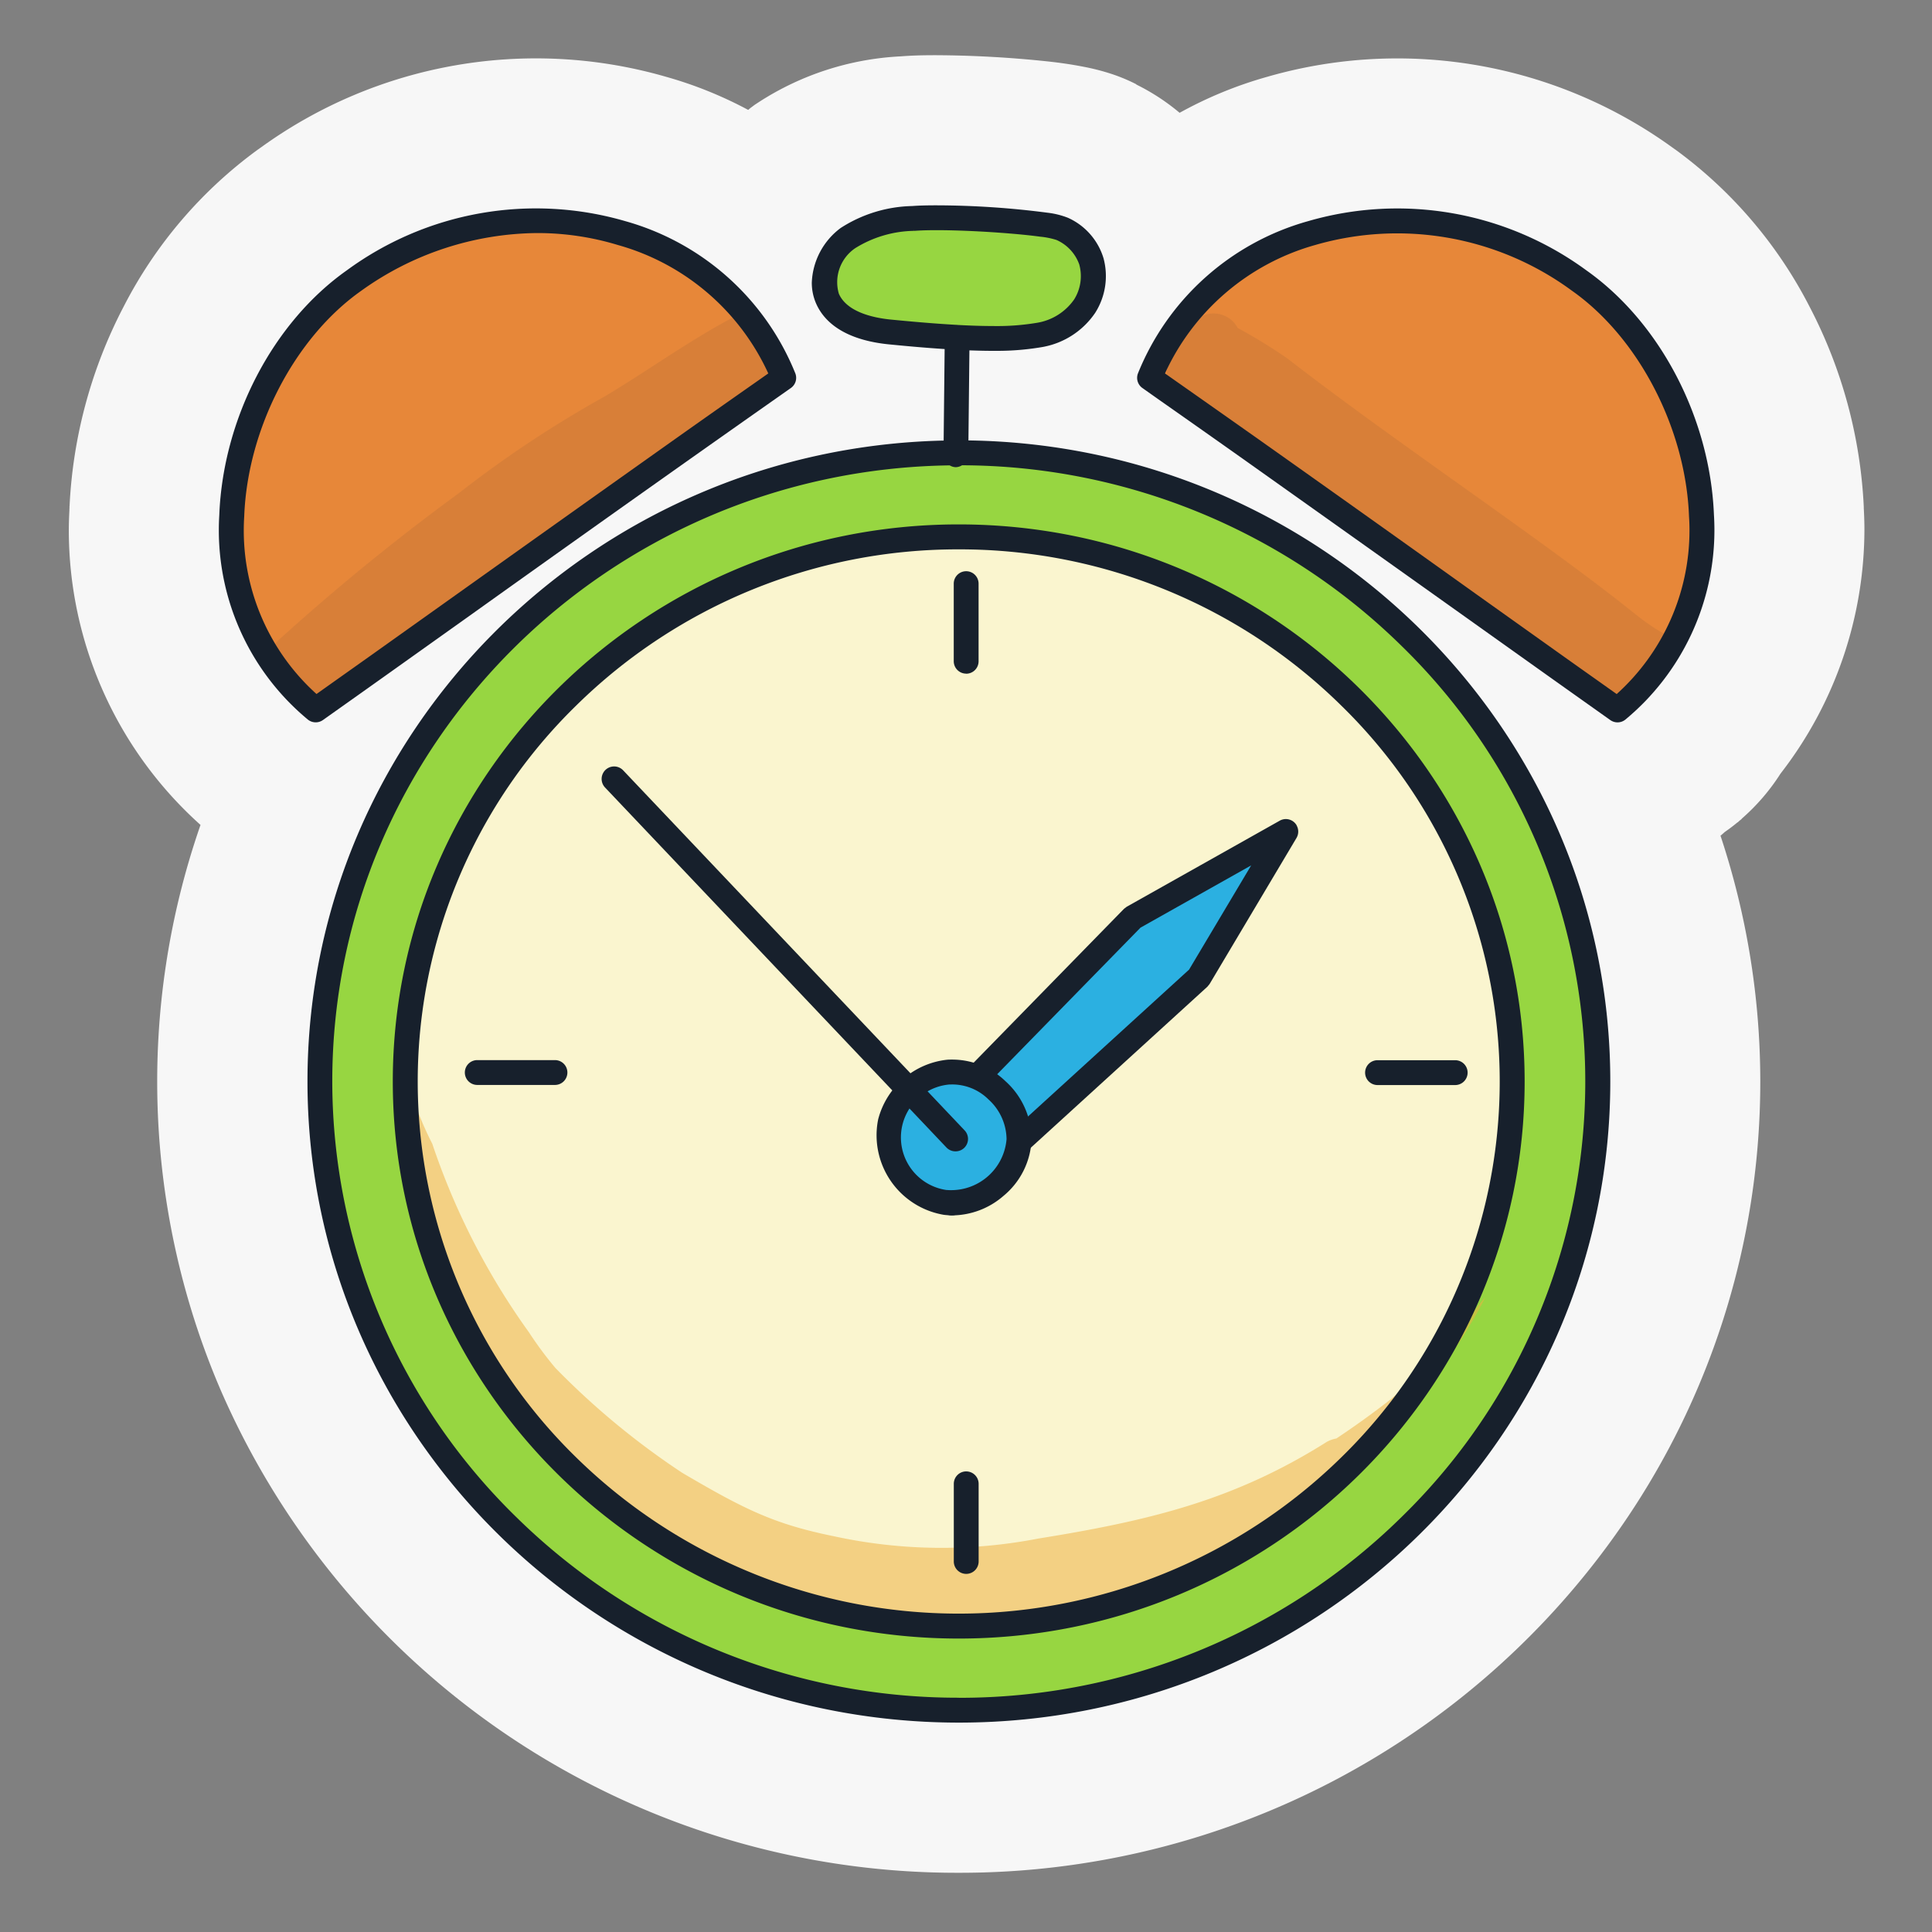
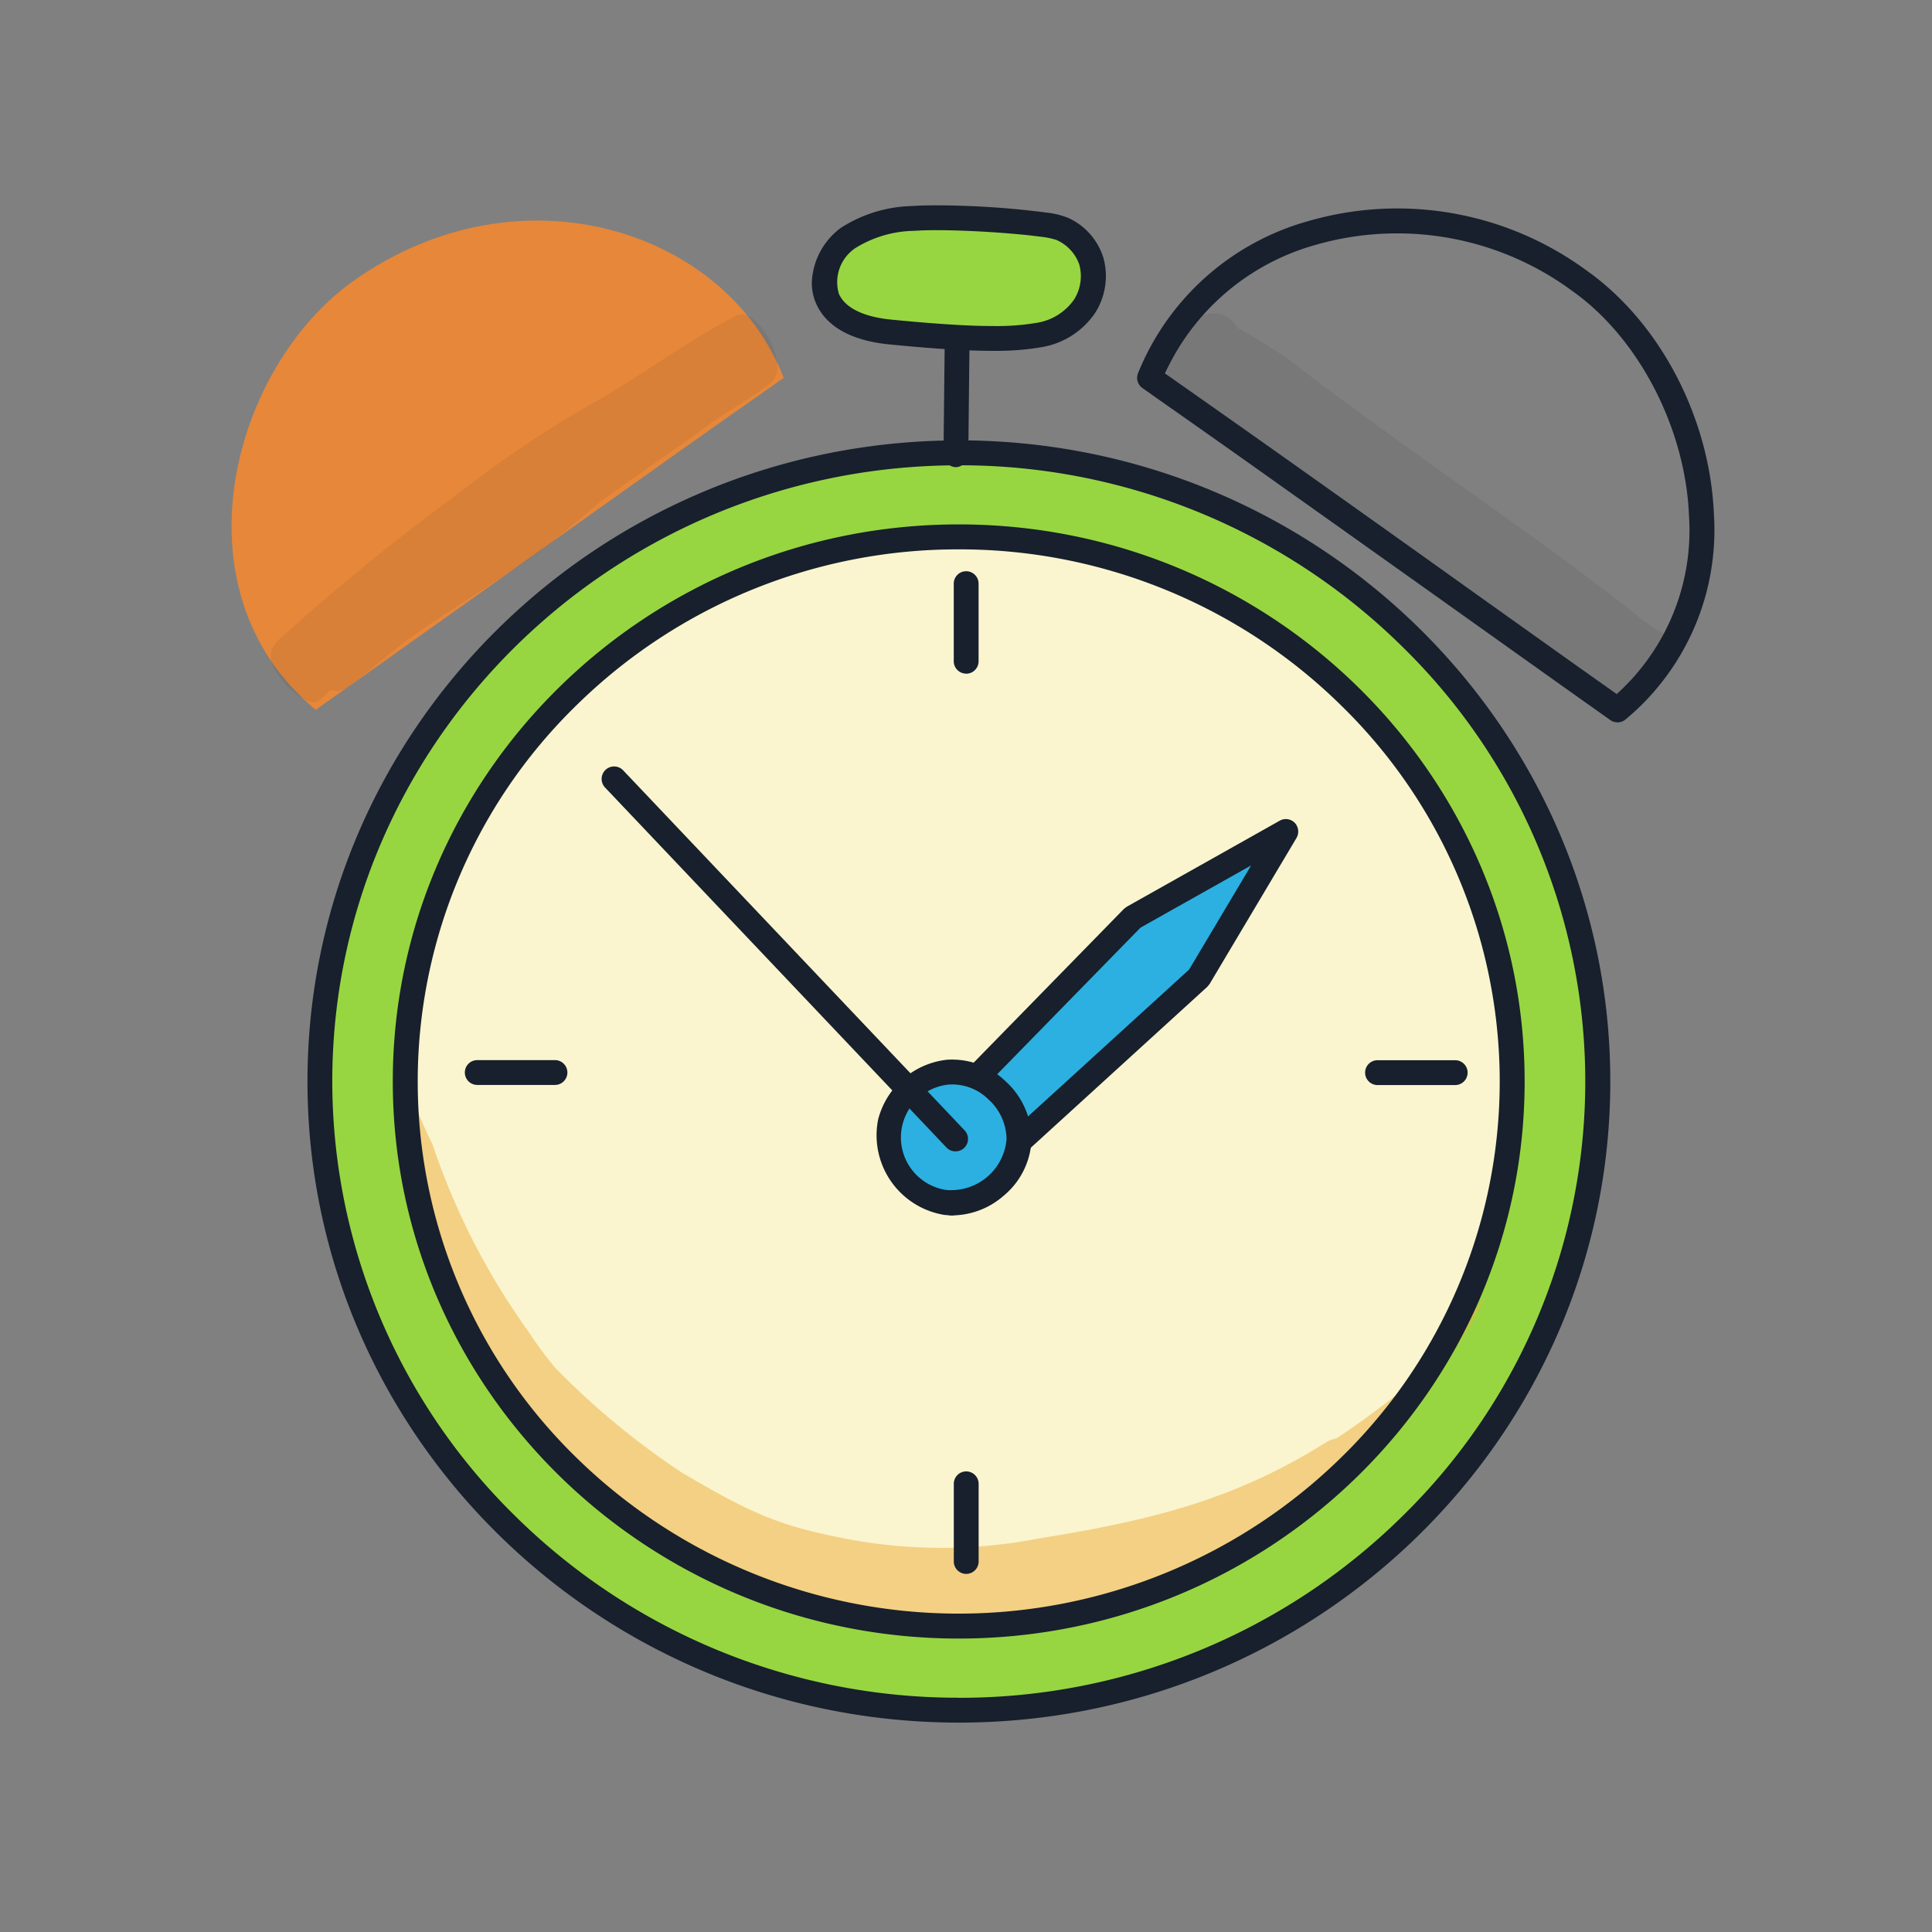
<svg xmlns="http://www.w3.org/2000/svg" width="140" height="140" viewBox="0 0 140 140">
  <rect x="0" y="0" width="140" height="140" fill="#808080" stroke="none" />
  <defs>
    <clipPath id="clip-path">
      <rect id="Rectangle_6230" data-name="Rectangle 6230" width="140" height="140" fill="none" />
    </clipPath>
    <clipPath id="clip-path-3">
      <rect id="Rectangle_6228" data-name="Rectangle 6228" width="101.336" height="97.441" transform="translate(19.617 19.93)" fill="none" />
    </clipPath>
    <clipPath id="clip-path-4">
      <rect id="Rectangle_6226" data-name="Rectangle 6226" width="36.709" height="28.093" transform="translate(19.617 22.788)" fill="none" />
    </clipPath>
    <clipPath id="clip-path-5">
      <rect id="Rectangle_6227" data-name="Rectangle 6227" width="36.424" height="28.784" transform="translate(84.529 22.713)" fill="none" />
    </clipPath>
  </defs>
  <g id="rappel-24h-illustration" clip-path="url(#clip-path)">
    <g id="Groupe_7188" data-name="Groupe 7188">
      <g id="Groupe_7187" data-name="Groupe 7187" clip-path="url(#clip-path)">
-         <path id="Tracé_29640" data-name="Tracé 29640" d="M124.771,60.478l-.027.02c-.014.012-.027.025-.041.036Z" fill="#f7f7f7" />
-         <path id="Tracé_29641" data-name="Tracé 29641" d="M124.744,60.5c.086-.071.166-.148.251-.219.315-.216.619-.448.914-.693l.006.008c.047-.038.088-.083.134-.122s.112-.086.164-.132l-.008-.01a15.092,15.092,0,0,0,2.815-3.268,28.915,28.915,0,0,0,6.083-17.7c0-.472-.016-.946-.04-1.419h0c0-.032-.005-.064-.006-.1s0-.07,0-.105h0a34.864,34.864,0,0,0-3.917-14.493A32.389,32.389,0,0,0,121.4,10.837l0,0c-.024-.018-.051-.033-.075-.05s-.057-.046-.087-.067l0,.005a34.005,34.005,0,0,0-29.374-5.17v0l-.06.02c-.016,0-.032.006-.048.011v0a29.622,29.622,0,0,0-6.277,2.588,15.565,15.565,0,0,0-3.144-2.052l.007-.015a12.614,12.614,0,0,0-1.829-.76,16.192,16.192,0,0,0-2-.511c-.955-.186-1.794-.3-2.681-.395A79.946,79.946,0,0,0,67.805,4c-.86,0-1.642.014-2.561.085v0A20.819,20.819,0,0,0,55,7.391l-.306.2-.293.218c-.066.05-.12.106-.185.155a29.48,29.48,0,0,0-5.886-2.381v0c-.016-.005-.032-.007-.048-.013s-.04-.013-.061-.018v0a33.987,33.987,0,0,0-29.357,5.164l0-.005c-.031.022-.061.047-.093.071s-.053.033-.078.052l0,0a32.341,32.341,0,0,0-9.741,11.4A34.841,34.841,0,0,0,5.04,36.683H5.035c0,.044,0,.085,0,.128s-.007.085-.008.128h.005c-.026.5-.045.989-.045,1.483A28.68,28.68,0,0,0,14.53,59.777a56.646,56.646,0,0,0,1.463,40.96,58.171,58.171,0,0,0,53.48,34.972,58.273,58.273,0,0,0,48.1-25.222,56.587,56.587,0,0,0,7.1-49.932c.025-.02.051-.037.075-.057" fill="#f7f7f7" />
-         <path id="Tracé_29642" data-name="Tracé 29642" d="M117.216,51.438q-2.244-1.594-4.489-3.184Q101.69,40.4,90.648,32.554q-3.665-2.594-7.343-5.17c4.067-10.648,19.031-15.6,31.138-7.053,8.865,6.26,13.224,22.482,2.771,31.107" fill="#e78739" />
        <path id="Tracé_29643" data-name="Tracé 29643" d="M22.877,51.438q2.244-1.594,4.489-3.184Q38.4,40.4,49.445,32.554q3.666-2.594,7.343-5.17c-4.068-10.648-19.032-15.6-31.14-7.053-8.864,6.26-13.224,22.483-2.771,31.107" fill="#e78739" />
        <path id="Tracé_29644" data-name="Tracé 29644" d="M23.17,78.368c0-25.163,20.731-45.562,46.3-45.562s46.3,20.4,46.3,45.562S95.039,123.93,69.47,123.93s-46.3-20.4-46.3-45.562" fill="#97d641" />
        <path id="Tracé_29645" data-name="Tracé 29645" d="M29.367,78.368c0-21.795,17.956-39.464,40.106-39.464s40.106,17.669,40.106,39.464-17.956,39.464-40.106,39.464S29.367,100.164,29.367,78.368" fill="#faf5cf" />
        <path id="Tracé_29646" data-name="Tracé 29646" d="M68.963,87.171,86.879,70.837l6.3-10.58L82.091,66.5,65.306,83.665Z" fill="#2bb0e1" />
        <g id="Groupe_7186" data-name="Groupe 7186" opacity="0.54">
          <g id="Groupe_7185" data-name="Groupe 7185">
            <g id="Groupe_7184" data-name="Groupe 7184" clip-path="url(#clip-path-3)">
              <path id="Tracé_29647" data-name="Tracé 29647" d="M105.167,97.184a50.587,50.587,0,0,1-4.443,4.256c-1.324,1.03-2.593,1.937-3.887,2.8a2.237,2.237,0,0,0-.678.234c-6.594,4.16-12.592,5.68-20.932,7.018a36.729,36.729,0,0,1-14.754-.16c-4.367-.886-6.476-1.929-11.038-4.608a55.853,55.853,0,0,1-9.187-7.594,26.833,26.833,0,0,1-1.922-2.591,51.336,51.336,0,0,1-7-13.653,24.419,24.419,0,0,1-1.437-3.44,47.68,47.68,0,0,0-.116,7.953c.836,2.02,1.7,4.025,2.637,6l.2.428c.124.228.243.461.37.687a64.572,64.572,0,0,0,9.429,12.724c3.22,3.415,7.242,5.567,11.3,7.641a32.785,32.785,0,0,0,3.107,1.053,50.166,50.166,0,0,0,7.192,1.088l.04.006a31.284,31.284,0,0,0,7.954.168,39.1,39.1,0,0,0,6.078-1.149,59.825,59.825,0,0,0,11.479-3.476c.917-.568,1.808-1.186,2.683-1.838,5.04-3.76,10.267-8.521,13.744-13.833.583-.935,1.134-1.888,1.636-2.866-.929.954-1.515,2.2-2.45,3.157" fill="#edb242" />
              <path id="Tracé_29648" data-name="Tracé 29648" d="M76.74,20.608c-.112.074-.227.146-.346.209a5.238,5.238,0,0,1-.533.156,23.232,23.232,0,0,1-4.676.262c-2.16-.016-6.023-.608-6.838-.679a36.49,36.49,0,0,0-3.7-.626,1.471,1.471,0,0,0-.2,2.867c4.615.89,9.36,1.635,14.064,1.14a17.011,17.011,0,0,0,2.963-.522,1.772,1.772,0,0,0,1.407-1.16,1.472,1.472,0,0,0-2.145-1.649" fill="#edb242" />
              <g id="Groupe_7180" data-name="Groupe 7180" opacity="0.14" style="isolation: isolate">
                <g id="Groupe_7179" data-name="Groupe 7179">
                  <g id="Groupe_7178" data-name="Groupe 7178" clip-path="url(#clip-path-4)">
                    <path id="Tracé_29649" data-name="Tracé 29649" d="M53.45,22.826c-3.329,1.72-6.373,3.952-9.588,5.877a81.562,81.562,0,0,0-10.631,7.048A159.792,159.792,0,0,0,20.619,45.993c-.476.419-1.035.874-1,1.572-.039,1.27,2.693,4.061,3.568,3.129.269-.24.525-.465.783-.693a1.347,1.347,0,0,0,1.143-.136c2.291-1.7,3.282-2.752,5.154-4.022,2.808-1.962,5.766-3.7,8.566-5.676,2.425-1.784,3.633-3.081,5.486-4.4l-.325.251c2.419-1.808,4.959-3.441,7.376-5.253,1.486-1.057,3.1-1.932,4.534-3.06,1.337-1.066-.783-5.345-2.454-4.882" fill="#17202c" />
                  </g>
                </g>
              </g>
              <g id="Groupe_7183" data-name="Groupe 7183" opacity="0.14" style="isolation: isolate">
                <g id="Groupe_7182" data-name="Groupe 7182">
                  <g id="Groupe_7181" data-name="Groupe 7181" clip-path="url(#clip-path-5)">
                    <path id="Tracé_29650" data-name="Tracé 29650" d="M120.486,45.869a14.416,14.416,0,0,1-1.563-1.039l-.1-.076-.482-.38c-6.457-5.18-17.19-12.3-25.042-18.392a38.558,38.558,0,0,0-3.606-2.213,1.994,1.994,0,0,0-1.8-1.056c-2.737.068-4.813,6.161-2.082,6.237a2.568,2.568,0,0,0,.4-.047c1.276.807,2.557,1.609,3.774,2.5,3.312,2.538,7.179,5.579,11.491,8.591,3.749,2.709,8.9,6.069,11.366,8.12,1.228.977,2.41,2.026,3.718,2.9l.033.024a1.8,1.8,0,0,0,2.314.073c1.173-.809,2.878-4.8,1.58-5.243" fill="#17202c" />
                  </g>
                </g>
              </g>
            </g>
          </g>
        </g>
        <path id="Tracé_29651" data-name="Tracé 29651" d="M66.17,15.828a8.989,8.989,0,0,0-4.723,1.424,3.842,3.842,0,0,0-1.491,4.385c.721,1.657,2.757,2.25,4.556,2.425,2.809.273,8.013.76,10.783.217,2.714-.532,4.444-2.686,3.792-5.345a3.876,3.876,0,0,0-2.121-2.352c-.969-.5-8.105-.965-10.8-.754" fill="#97d641" />
        <path id="Tracé_29652" data-name="Tracé 29652" d="M93.965,59.816a.9.9,0,0,0-1.231-.346L81.64,65.71l-.182.14-.007.005L64.659,83.038h0l0,0a.906.906,0,0,0,.024,1.28l3.659,3.5h0a.9.9,0,0,0,.626.252v0h.006a.9.9,0,0,0,.6-.232h0L87.493,71.5l.15-.184.006-.007,6.3-10.588a.905.905,0,0,0,.012-.9m-11.317,7.4,8.021-4.512-4.5,7.553L68.978,85.932,66.59,83.643ZM68.962,87.949v0Z" fill="#17202c" />
        <path id="Tracé_29653" data-name="Tracé 29653" d="M68.7,77.688a4.892,4.892,0,0,0-4.2,3.64,4.734,4.734,0,1,0,4.2-3.64" fill="#2bb0e1" />
        <path id="Tracé_29654" data-name="Tracé 29654" d="M74.75,82.58h0a5.689,5.689,0,0,0-1.888-4.23h0l0,0h0a5.563,5.563,0,0,0-3.871-1.569c-.121,0-.243,0-.364.012h-.006a5.809,5.809,0,0,0-4.988,4.328v0l-.027.145h0a5.847,5.847,0,0,0,4.771,6.762h0a5.007,5.007,0,0,0,.659.043v-.125l0,.125a5.712,5.712,0,0,0,3.683-1.415l0,0h0A5.588,5.588,0,0,0,74.75,82.59v-.01Zm-6.133,3.657a3.85,3.85,0,0,1,.165-7.649v0L69,78.584a3.727,3.727,0,0,1,2.626,1.082l0,0,0,0a3.947,3.947,0,0,1,1.313,2.877,4.027,4.027,0,0,1-4.009,3.7c-.1,0-.21,0-.317-.013" fill="#17202c" />
-         <path id="Tracé_29655" data-name="Tracé 29655" d="M22.3,52.136a.9.9,0,0,0,.575.207h.005v0h0a.9.9,0,0,0,.522-.167l1.99-1.411q1.25-.886,2.5-1.776l6.266-4.462q7.895-5.64,15.811-11.24,3.01-2.126,6.024-4.245l1.315-.924a.9.9,0,0,0,.325-1.061h0v0A18.721,18.721,0,0,0,45.3,16.022h0a23.169,23.169,0,0,0-20.173,3.571h0c-5.354,3.784-8.972,10.737-9.237,17.747h0v0c-.022.361-.033.72-.033,1.079A17.823,17.823,0,0,0,22.3,52.136ZM17.664,38.445q0-.513.033-1.029v0h0c.238-6.362,3.651-12.941,8.476-16.343h0a22.152,22.152,0,0,1,12.757-4.185h.015a20.045,20.045,0,0,1,5.832.867h0A17.018,17.018,0,0,1,55.673,27.06l-.718.505q-3.021,2.116-6.032,4.247-7.914,5.615-15.814,11.244l-6.266,4.462-2.5,1.773-1.408,1a15.959,15.959,0,0,1-5.271-11.845" fill="#17202c" />
        <path id="Tracé_29656" data-name="Tracé 29656" d="M70.177,31.917l.07-6.528c.565.02,1.13.035,1.68.035v0l.344,0a19.308,19.308,0,0,0,3.194-.265,5.847,5.847,0,0,0,3.9-2.495h0v0a4.97,4.97,0,0,0,.6-3.952h0v0a4.7,4.7,0,0,0-2.586-2.934h0l0,0h0a5.942,5.942,0,0,0-1.489-.366,62.934,62.934,0,0,0-8.074-.533c-.677,0-1.265.016-1.709.051h0a9.94,9.94,0,0,0-5.188,1.59l0,0,0,0a5.179,5.179,0,0,0-2.093,3.964,3.756,3.756,0,0,0,.311,1.508c.743,1.689,2.593,2.7,5.3,2.964,1.017.1,2.459.237,4.015.338l-.071,6.631c-25.518.581-46.1,21.179-46.1,46.437,0,25.623,21.178,46.465,47.207,46.465s47.2-20.839,47.2-46.462c0-25.391-20.8-46.077-46.5-46.45m-.7,91.108a45.636,45.636,0,0,1-32.088-13.1A44.154,44.154,0,0,1,24.078,78.367c0-24.407,20.008-44.294,44.742-44.645a.869.869,0,0,0,.431.131h.013a.886.886,0,0,0,.447-.137,45.636,45.636,0,0,1,31.851,13.089,44.07,44.07,0,0,1,0,63.124,45.639,45.639,0,0,1-32.087,13.1m-.113-99.488h-.01c-.008,0-.014,0-.022,0-1.811-.1-3.562-.266-4.731-.379-1.446-.136-3.256-.6-3.813-1.88a2.975,2.975,0,0,1,1.19-3.3,8.305,8.305,0,0,1,4.254-1.254l0-.107.009.109c.443-.035,1-.051,1.627-.051,1.583,0,3.6.1,5.3.241.851.07,1.622.15,2.222.232a5.624,5.624,0,0,1,1.167.236h0a3.066,3.066,0,0,1,1.651,1.771,3.182,3.182,0,0,1-.366,2.535,4.073,4.073,0,0,1-2.714,1.7h0a17.5,17.5,0,0,1-3.178.231c-.826,0-1.69-.032-2.544-.077-.013,0-.024-.008-.037-.008" fill="#17202c" />
        <path id="Tracé_29657" data-name="Tracé 29657" d="M69.473,38c-22.615,0-41.01,18.106-41.01,40.367s18.4,40.368,41.009,40.369h0c22.611,0,41.008-18.108,41.009-40.369S92.087,38,69.473,38M97.18,51.116a38.053,38.053,0,0,1,0,54.505,39.6,39.6,0,0,1-55.416,0,38.055,38.055,0,0,1,0-54.505A39.4,39.4,0,0,1,69.472,39.809v-.125h0v.125A39.4,39.4,0,0,1,97.18,51.116" fill="#17202c" />
        <path id="Tracé_29658" data-name="Tracé 29658" d="M124.2,37.344h0v0c-.267-7.01-3.885-13.963-9.236-17.746h0a23.17,23.17,0,0,0-20.175-3.572h0A18.725,18.725,0,0,0,82.461,27.056h0a.914.914,0,0,0-.06.323.9.9,0,0,0,.384.739L84.033,29q3.051,2.139,6.091,4.291,7.92,5.621,15.832,11.254l6.247,4.449q1.25.889,2.5,1.776l1.987,1.41a.908.908,0,0,0,.516.166h.008a.9.9,0,0,0,.573-.207,17.831,17.831,0,0,0,6.446-13.722c0-.356-.011-.712-.032-1.07m-7.044,12.951-1.409-1q-1.251-.884-2.5-1.773L107,43.074Q99.1,37.426,91.172,31.813q-3.048-2.151-6.1-4.294l-.653-.459a17.021,17.021,0,0,1,10.892-9.308h0a21.368,21.368,0,0,1,18.608,3.322h0c4.823,3.4,8.236,9.982,8.473,16.342v0h0q.035.518.034,1.032a15.956,15.956,0,0,1-5.271,11.843" fill="#17202c" />
        <path id="Tracé_29659" data-name="Tracé 29659" d="M69.237,83.431h0a.9.9,0,0,0,.656-1.526L45.157,55.822h0a.9.9,0,0,0-1.313,1.243h0L68.58,83.149a.9.9,0,0,0,.656.282Z" fill="#17202c" />
        <path id="Tracé_29660" data-name="Tracé 29660" d="M69.112,42.293v5.621a.9.9,0,0,0,.9.9v.006a.9.9,0,0,0,.9-.9V42.293a.9.9,0,0,0-.9-.9h0a.9.9,0,0,0-.9.9" fill="#17202c" />
-         <path id="Tracé_29661" data-name="Tracé 29661" d="M70.016,106.623h0a.9.9,0,0,0-.9.9h0v5.627a.9.9,0,0,0,.9.9v0a.9.9,0,0,0,.9-.9v-5.626a.9.9,0,0,0-.9-.9" fill="#17202c" />
+         <path id="Tracé_29661" data-name="Tracé 29661" d="M70.016,106.623a.9.9,0,0,0-.9.9h0v5.627a.9.9,0,0,0,.9.9v0a.9.9,0,0,0,.9-.9v-5.626a.9.9,0,0,0-.9-.9" fill="#17202c" />
        <path id="Tracé_29662" data-name="Tracé 29662" d="M99.821,78.627h5.628v0a.9.9,0,0,0,.9-.9h0a.9.9,0,0,0-.9-.9H99.821a.9.9,0,0,0-.9.9h0a.9.9,0,0,0,.9.9" fill="#17202c" />
        <path id="Tracé_29663" data-name="Tracé 29663" d="M40.215,76.819H34.584a.9.9,0,0,0-.9.9h0a.9.9,0,0,0,.9.9h5.631v0a.9.9,0,0,0,.9-.9h0a.9.9,0,0,0-.9-.9" fill="#17202c" />
      </g>
    </g>
  </g>
</svg>